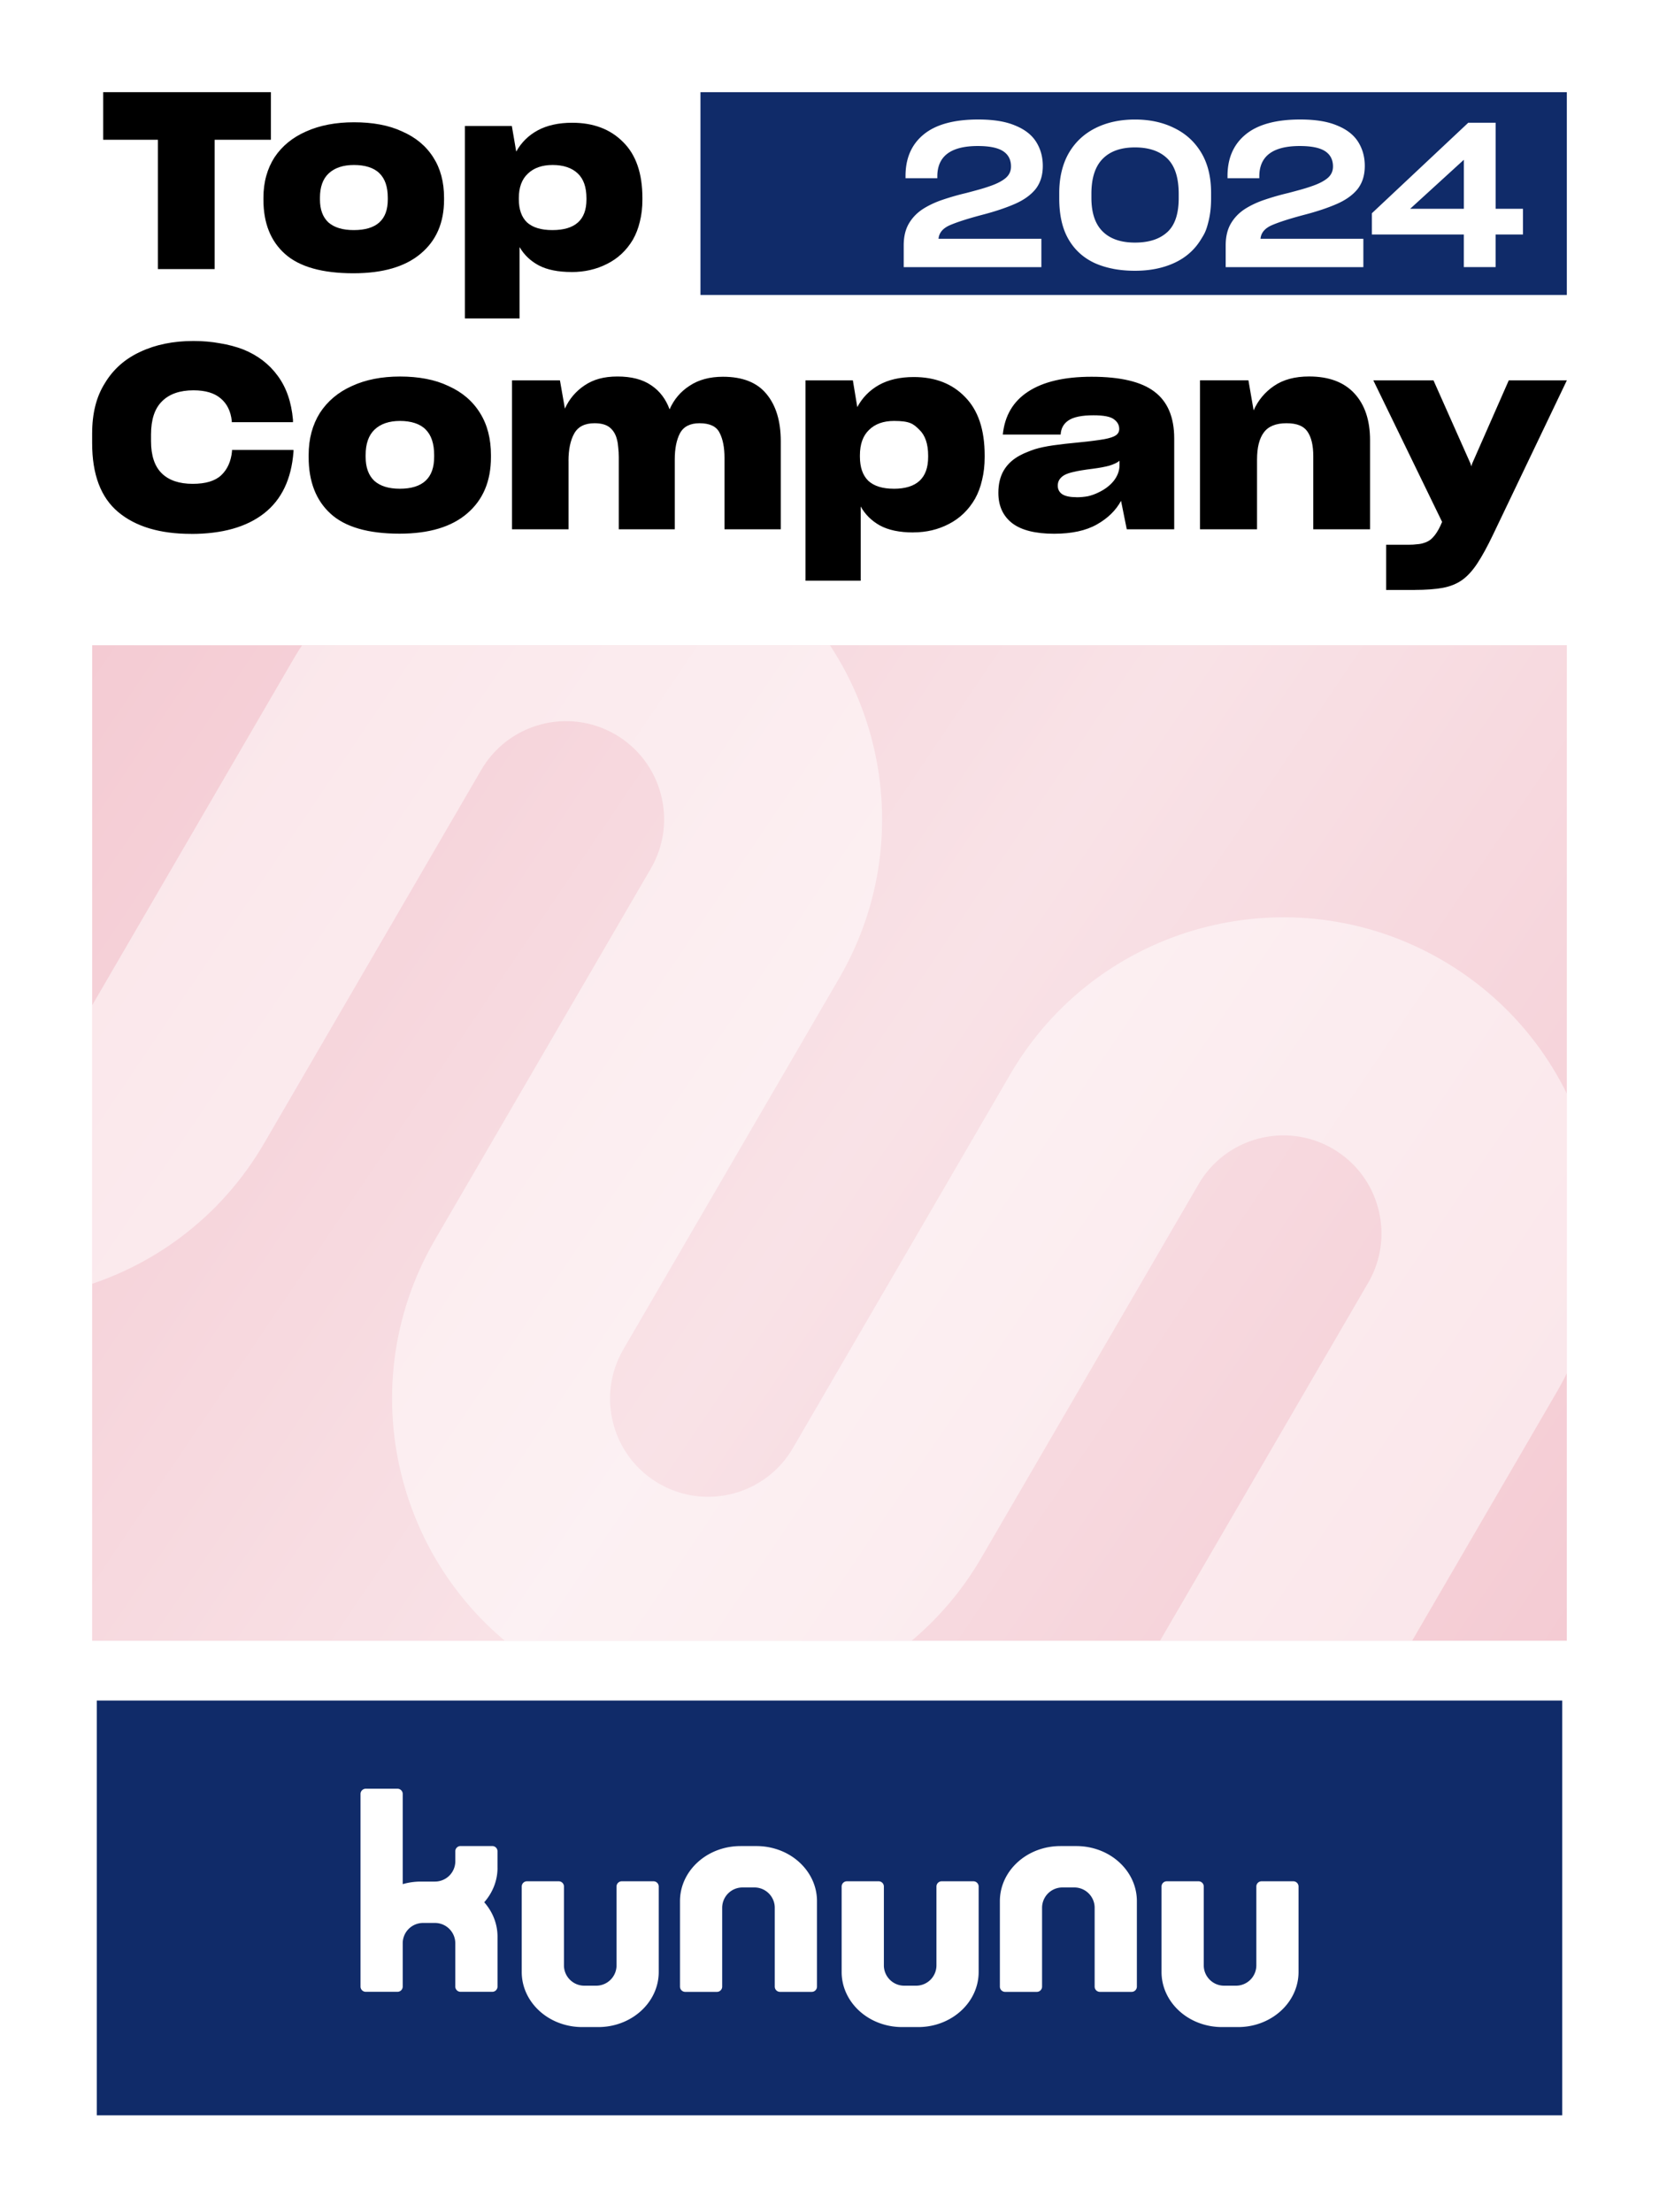
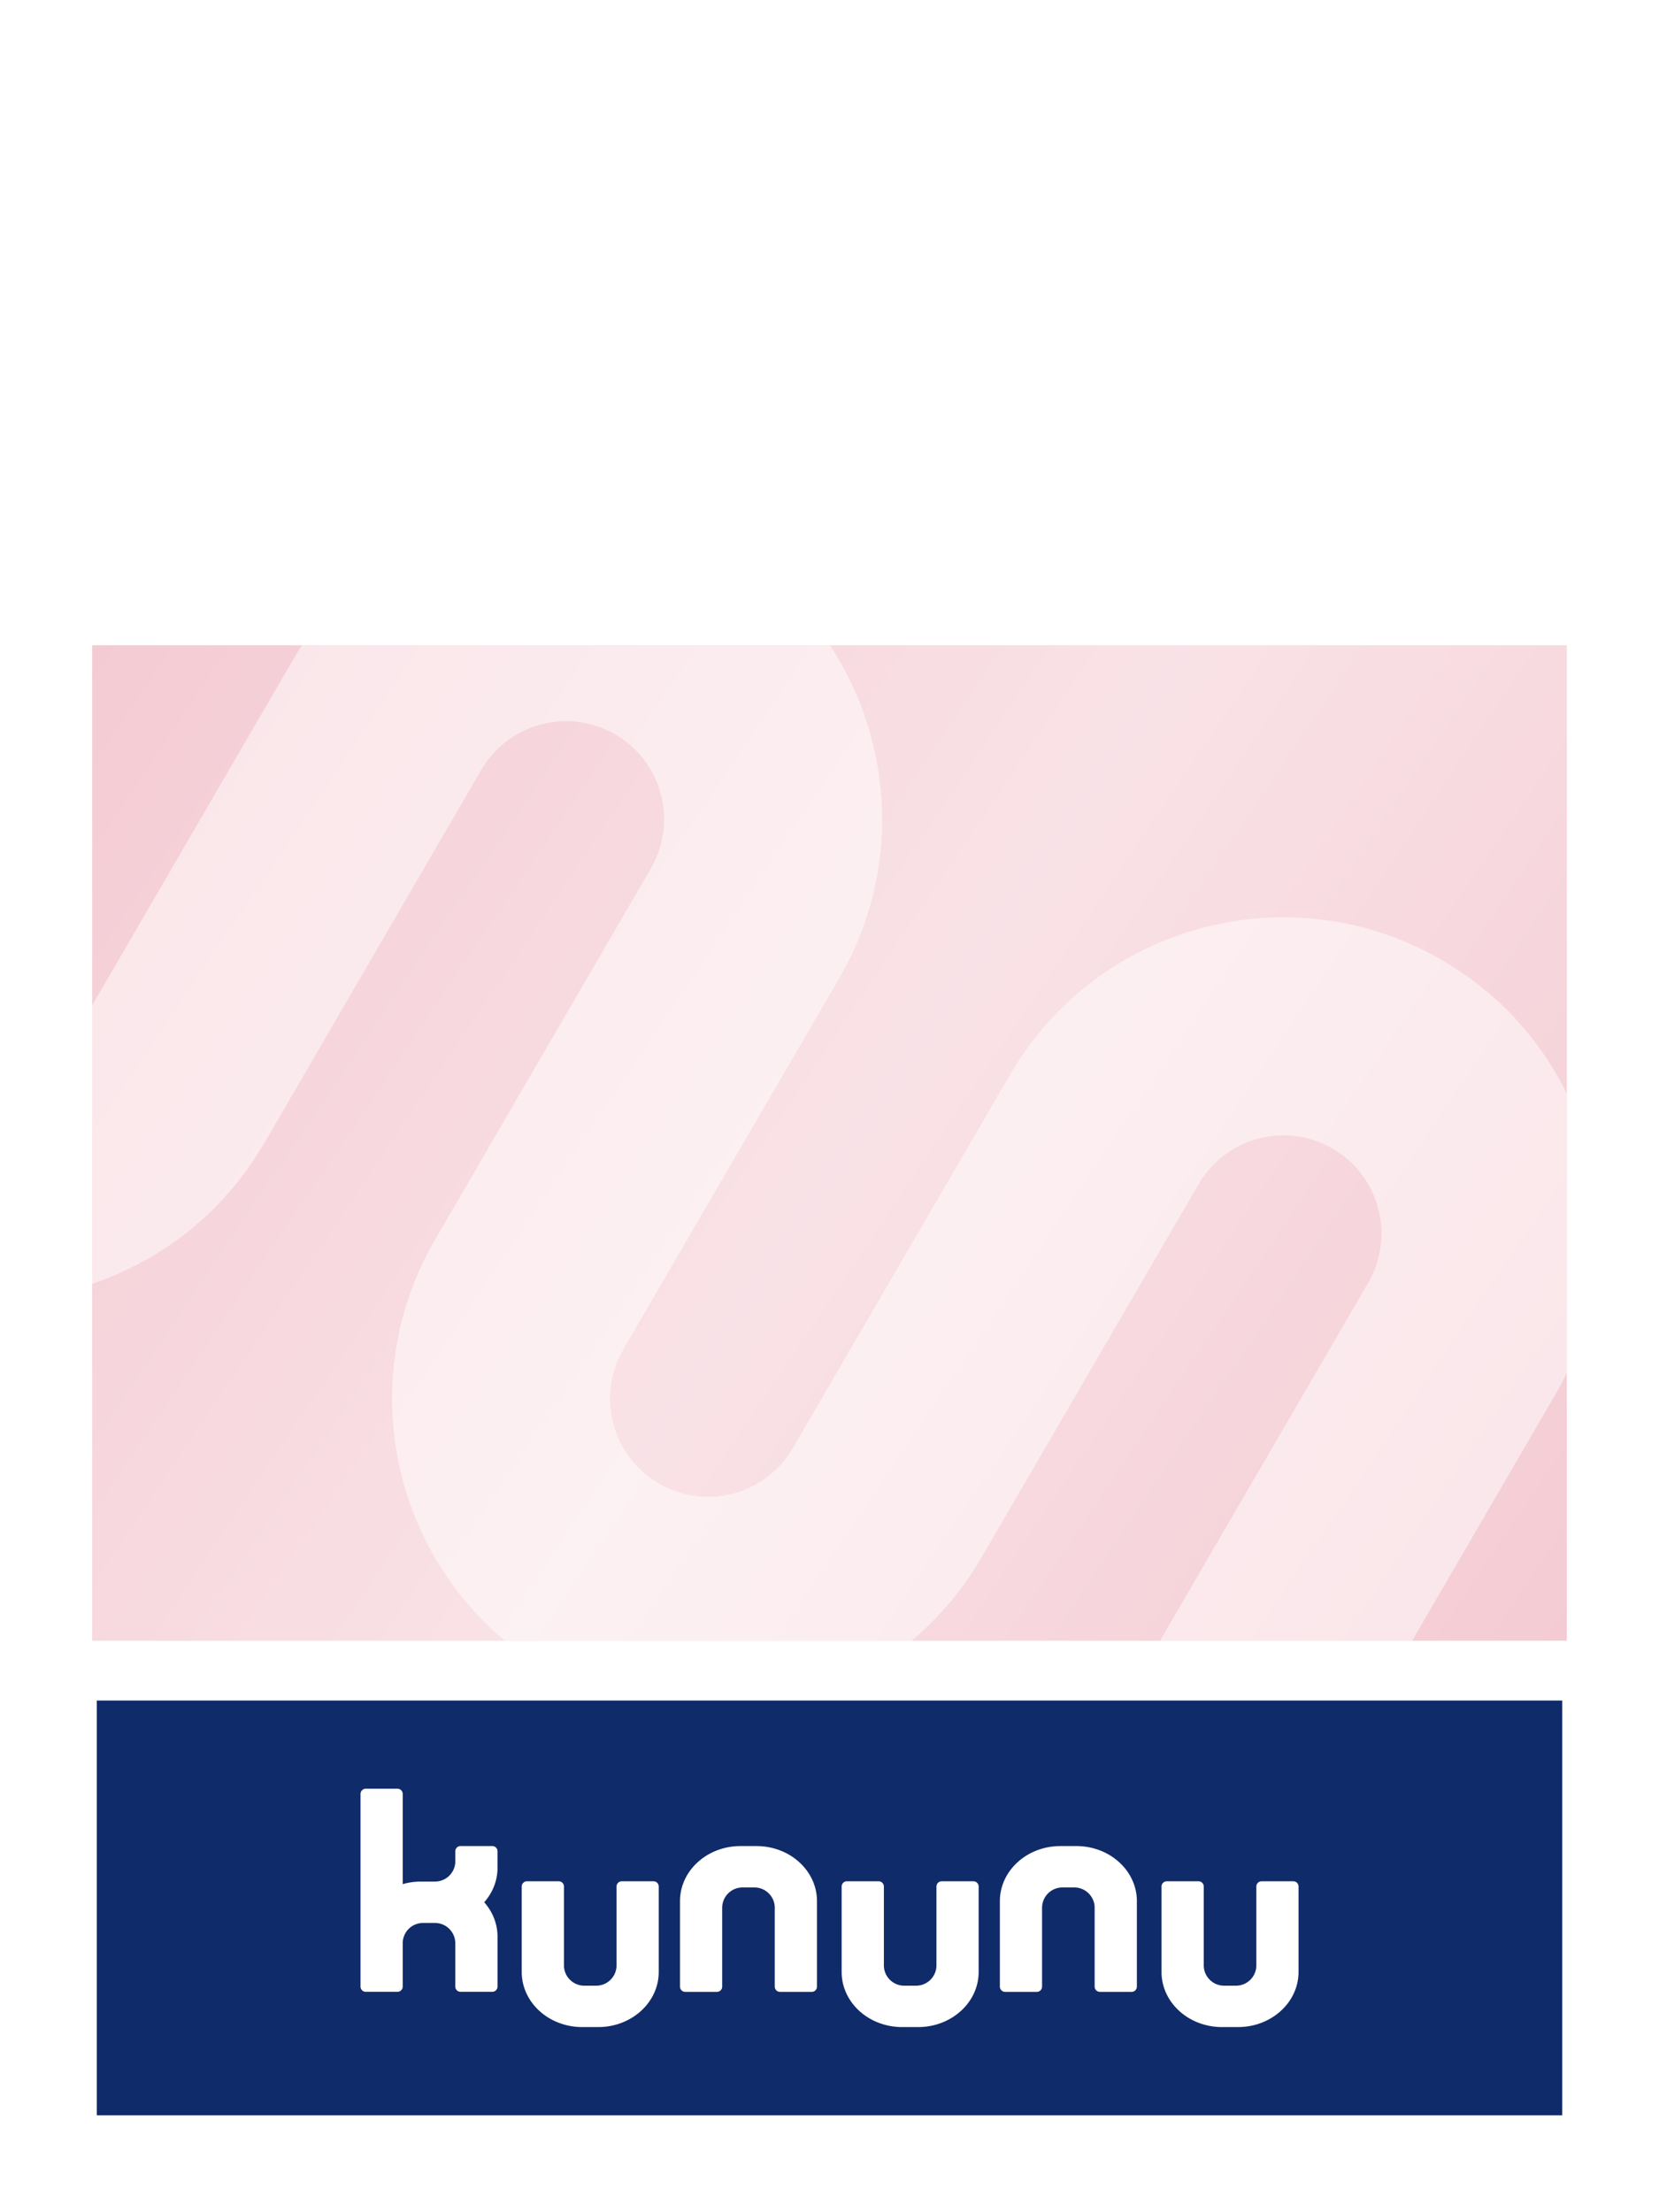
<svg xmlns="http://www.w3.org/2000/svg" id="ohne_Rahmen" viewBox="2.94 0 593.25 791">
  <defs>
    <linearGradient id="linear-gradient" x1="30.9" x2="558.23" y1="596.29" y2="240.34" gradientTransform="matrix(1 0 0 -1 5 827)" gradientUnits="userSpaceOnUse">
      <stop offset="0" stop-color="#fff" stop-opacity="0" />
      <stop offset=".51" stop-color="#fff" stop-opacity=".45" />
      <stop offset="1" stop-color="#fff" stop-opacity="0" />
    </linearGradient>
    <clipPath id="clippath">
      <path d="M456.21 746.09c-54.06-31.21-72.58-100.34-41.37-154.4l.06-.11 77.36-133.02c9.67-16.78 3.91-38.23-12.87-47.91-16.78-9.67-38.23-3.91-47.91 12.87l-.06.11-77.37 133.04c-31.23 54.05-100.36 72.55-154.41 41.32s-72.55-100.36-41.32-154.41l.06-.11 77.36-133.02c9.67-16.78 3.91-38.23-12.88-47.91-16.78-9.67-38.23-3.91-47.91 12.88l-.06.11-77.37 133.04c-31.26 54.03-100.4 72.5-154.43 41.24a113.04 113.04 0 0 1-52.57-68.55 112.31 112.31 0 0 1 11.27-85.78l60.9-105.49c10.54-18.26 33.7-25.25 52.3-15.33 19.55 10.42 26.43 34.87 15.44 53.89L-30.5 334.08c-9.49 16.43-4.52 37.63 11.58 47.66 16.92 10.55 39.07 4.91 48.96-12.21l.06-.11 77.37-133.04c31.23-54.05 100.36-72.55 154.41-41.32s72.55 100.36 41.32 154.41l-.06.11-77.36 133.02c-9.67 16.78-3.91 38.23 12.87 47.91 16.78 9.67 38.23 3.91 47.91-12.87l.06-.11 77.37-133.04c31.23-54.05 100.36-72.55 154.41-41.32s72.55 100.36 41.32 154.41l-.06.11-77.36 133.02c-9.67 16.78-3.91 38.23 12.88 47.91 16.78 9.67 38.23 3.91 47.91-12.88l60.89-105.47c10.54-18.26 33.7-25.25 52.3-15.33 19.55 10.42 26.43 34.87 15.44 53.89l-61.13 105.88c-31.21 54.06-100.34 72.58-154.4 41.37Z" style="fill:none" />
    </clipPath>
    <style>.cls-5{fill:#fff}.cls-7{fill:#102b69}</style>
  </defs>
-   <path d="M2.94 0h593.25v791H2.94z" class="cls-5" />
+   <path d="M2.94 0h593.25v791z" class="cls-5" />
  <path id="Balken_2" d="M37.55 608.04h524.04v148.31H37.55z" class="cls-7" />
  <path id="Logo" d="M236.63 672.67h-11.35c-1.03 0-1.87.84-1.87 1.87v28.19a7.27 7.27 0 0 1-7.27 7.27h-4.26c-3.95 0-7.17-3.16-7.27-7.08v-28.38c0-1.03-.84-1.87-1.87-1.87h-11.36c-1.03 0-1.87.84-1.87 1.87v30.81c.07 5.34 2.48 10.17 6.33 13.68 2.42 2.21 5.41 3.89 8.76 4.85 2.06.6 4.26.92 6.54.92h5.72c2.28 0 4.49-.32 6.55-.92 8.75-2.53 15.09-9.98 15.09-18.79v-30.55c0-1.03-.84-1.87-1.87-1.87m114.4 0h-11.35c-1.03 0-1.87.84-1.87 1.87v28.19a7.27 7.27 0 0 1-7.27 7.27h-4.26c-3.95 0-7.17-3.16-7.27-7.08v-28.38c0-1.03-.84-1.87-1.87-1.87h-11.36c-1.03 0-1.87.84-1.87 1.87v30.81c.07 5.34 2.48 10.17 6.33 13.68 2.42 2.21 5.41 3.89 8.76 4.85 2.06.6 4.26.92 6.54.92h5.72c2.28 0 4.49-.32 6.55-.92 8.75-2.53 15.09-9.98 15.09-18.79v-30.55c0-1.03-.84-1.87-1.87-1.87m114.39 0h-11.35c-1.03 0-1.87.84-1.87 1.87v28.19a7.27 7.27 0 0 1-7.27 7.27h-4.26c-3.95 0-7.17-3.16-7.27-7.08v-28.38c0-1.03-.84-1.87-1.87-1.87h-11.36c-1.03 0-1.87.84-1.87 1.87v30.81c.07 5.34 2.48 10.17 6.33 13.68 2.42 2.21 5.41 3.89 8.76 4.85 2.06.6 4.26.92 6.54.92h5.72c2.28 0 4.49-.32 6.55-.92 8.75-2.53 15.09-9.98 15.09-18.79v-30.55c0-1.03-.84-1.87-1.87-1.87m-170.33 6.86c-.07-5.34-2.48-10.17-6.33-13.68-2.42-2.21-5.41-3.89-8.76-4.85-2.06-.6-4.26-.92-6.54-.92h-5.72c-2.28 0-4.49.32-6.55.92-8.75 2.53-15.09 9.98-15.09 18.79v30.55c0 1.03.84 1.87 1.87 1.87h11.35c1.03 0 1.87-.84 1.87-1.87v-28.19a7.27 7.27 0 0 1 7.27-7.27h4.26c3.95 0 7.17 3.16 7.27 7.08v28.38c0 1.03.84 1.87 1.87 1.87h11.36c1.03 0 1.87-.84 1.87-1.87zm114.39 0c-.07-5.34-2.48-10.17-6.33-13.68-2.42-2.21-5.41-3.89-8.76-4.85-2.06-.6-4.26-.92-6.54-.92h-5.72c-2.28 0-4.49.32-6.55.92-8.75 2.53-15.09 9.98-15.09 18.79v30.55c0 1.03.84 1.87 1.87 1.87h11.35c1.03 0 1.87-.84 1.87-1.87v-28.19a7.27 7.27 0 0 1 7.27-7.27h4.26c3.95 0 7.17 3.16 7.27 7.08v28.38c0 1.03.84 1.87 1.87 1.87h11.36c1.03 0 1.87-.84 1.87-1.87zm-228.64-11.65v-6.04c-.05-.98-.86-1.77-1.85-1.77h-11.37c-1.03 0-1.86.83-1.86 1.86v3.57a7.27 7.27 0 0 1-7.27 7.27h-4.99c-2.28 0-4.49.32-6.55.92v-32.25c0-1.03-.84-1.87-1.87-1.87h-11.35c-1.03 0-1.87.84-1.87 1.87v68.88c0 1.03.84 1.87 1.87 1.87h11.35c1.03 0 1.87-.84 1.87-1.87v-15.48a7.27 7.27 0 0 1 7.27-7.27h4.26c4.01 0 7.27 3.26 7.27 7.27v15.48c0 .32.08.62.23.88.31.59.93.99 1.65.99h11.35c1.03 0 1.87-.84 1.87-1.87v-17.84c0-4.66-1.78-8.94-4.75-12.31 2.96-3.37 4.75-7.65 4.75-12.31Z" class="cls-5" />
  <path d="M35.9 230.71h527.33v355.95H35.9z" style="fill:#f4cbd3" />
  <g style="clip-path:url(#clippath)">
    <path d="M35.9 230.71h527.33v355.95H35.9z" style="opacity:.5;fill:#fff" />
  </g>
  <path d="M35.9 230.71h527.33v355.95H35.9z" style="fill:url(#linear-gradient)" />
-   <path id="Balken_1" d="M253.42 32.96h309.81v72.51H253.42z" class="cls-7" />
  <path id="_2024" d="M326.1 95.51v-7.75q0-4.56 1.77-7.68c1.18-2.07 2.81-3.81 4.89-5.21 2.07-1.35 4.45-2.49 7.13-3.4a91 91 0 0 1 8.58-2.46q2.46-.645 4.56-1.23c1.4-.39 2.7-.8 3.91-1.23 2.41-.82 4.27-1.77 5.58-2.86 1.3-1.09 1.95-2.47 1.95-4.16 0-2.41-.94-4.24-2.82-5.47s-4.9-1.85-9.05-1.85c-4.83 0-8.45.91-10.86 2.72s-3.62 4.53-3.62 8.15v.65h-11.37v-.8c0-6.37 2.17-11.33 6.52-14.88 4.34-3.55 10.84-5.32 19.48-5.32 2.75 0 5.23.18 7.42.54 2.2.36 4.14.91 5.83 1.63 3.43 1.4 5.93 3.36 7.49 5.87 1.57 2.51 2.35 5.36 2.35 8.54 0 1.69-.22 3.22-.65 4.6a11.8 11.8 0 0 1-1.95 3.73c-1.74 2.13-4.21 3.89-7.42 5.29s-7.04 2.68-11.48 3.84c-5.12 1.35-8.98 2.58-11.59 3.69q-3.915 1.665-4.2 4.92h36.78v10.14h-49.24Zm74.95.61c-2.41-.46-4.64-1.15-6.66-2.06-4.05-1.88-7.18-4.73-9.38-8.54s-3.29-8.66-3.29-14.55v-1.95c0-2.8.29-5.39.87-7.78s1.42-4.55 2.53-6.48c2.27-3.91 5.44-6.89 9.52-8.94s8.8-3.08 14.16-3.08c2.65 0 5.15.25 7.49.76s4.53 1.27 6.55 2.28c4.1 1.98 7.33 4.92 9.67 8.83s3.51 8.69 3.51 14.34v2.1q0 4.275-.87 7.89c-.87 3.615-1.45 4.56-2.61 6.44-2.27 3.81-5.46 6.67-9.56 8.58s-8.83 2.86-14.19 2.86c-2.75 0-5.33-.23-7.75-.69Zm19.3-13.11c2.73-2.49 4.09-6.55 4.09-12.2v-1.45c0-5.79-1.35-10.02-4.06-12.67-2.7-2.65-6.56-3.98-11.59-3.98s-8.87 1.36-11.55 4.09-4.02 6.89-4.02 12.49v1.45c0 5.36 1.34 9.37 4.02 12.02 2.68 2.66 6.53 3.98 11.55 3.98s8.82-1.24 11.55-3.73Zm20.89 12.5v-7.75q0-4.56 1.77-7.68c1.18-2.07 2.81-3.81 4.89-5.21 2.07-1.35 4.45-2.49 7.13-3.4a91 91 0 0 1 8.58-2.46q2.46-.645 4.56-1.23c1.4-.39 2.7-.8 3.91-1.23 2.41-.82 4.27-1.77 5.58-2.86 1.3-1.09 1.95-2.47 1.95-4.16 0-2.41-.94-4.24-2.82-5.47s-4.9-1.85-9.05-1.85c-4.83 0-8.45.91-10.86 2.72s-3.62 4.53-3.62 8.15v.65h-11.37v-.8c0-6.37 2.17-11.33 6.52-14.88 4.34-3.55 10.84-5.32 19.48-5.32 2.75 0 5.23.18 7.42.54 2.2.36 4.14.91 5.83 1.63 3.43 1.4 5.93 3.36 7.49 5.87 1.57 2.51 2.35 5.36 2.35 8.54 0 1.69-.22 3.22-.65 4.6a11.8 11.8 0 0 1-1.95 3.73c-1.74 2.13-4.21 3.89-7.42 5.29s-7.04 2.68-11.48 3.84c-5.12 1.35-8.98 2.58-11.59 3.69q-3.915 1.665-4.2 4.92h36.78v10.14h-49.24Zm106.3-11.66h-9.78v11.66h-11.37V83.85h-32.87v-7.6l34.47-32.37h9.78v30.77h9.78v9.2Zm-21.14-9.2V57.13l-19.19 17.52z" class="cls-5" />
-   <path id="Top_Company" d="M99.81 49.98V32.95H39.84v17.03H59.4v46.23h20.3V49.98zm29.53 47.73c10.46 0 18.45-2.32 23.99-6.97q8.4-6.975 8.4-19.32v-.71c0-5.65-1.29-10.47-3.87-14.47-2.58-4.06-6.3-7.15-11.16-9.26-2.4-1.12-5.04-1.94-7.94-2.47-2.83-.53-5.9-.79-9.23-.79-6.52 0-12.21 1.09-17.07 3.26-4.86 2.12-8.64 5.2-11.35 9.26-1.29 2-2.28 4.21-2.95 6.62-.68 2.41-1.02 5.03-1.02 7.85v.71c0 8.35 2.58 14.82 7.75 19.41s13.32 6.88 24.45 6.88m.09-15.44c-3.94 0-6.95-.91-9.04-2.73-2.03-1.88-3.04-4.62-3.04-8.2v-.62c0-3.88 1.05-6.79 3.14-8.73 2.15-2 5.17-3 9.04-3s7.07.97 9.04 2.91c2.03 1.94 3.04 4.88 3.04 8.82v.62c0 3.65-1.01 6.38-3.04 8.2s-5.07 2.73-9.13 2.73Zm71.03 0c-4 0-7.01-.91-9.04-2.73-1.97-1.88-2.95-4.65-2.95-8.29v-.44c0-3.82 1.08-6.73 3.23-8.73 2.15-2.06 5.11-3.09 8.86-3.09s6.86 1 8.95 3c2.09 1.94 3.14 4.91 3.14 8.91v.44c0 3.65-1.01 6.38-3.04 8.2s-5.07 2.73-9.13 2.73Zm6.92 15c4.61 0 8.83-.97 12.64-2.91 3.88-1.94 6.95-4.82 9.23-8.65 1.11-1.94 1.94-4.09 2.49-6.44.62-2.41.92-5.03.92-7.85v-.62c0-8.82-2.31-15.5-6.92-20.03-4.55-4.59-10.61-6.88-18.18-6.88q-7.29 0-12.36 2.73c-3.32 1.82-5.87 4.35-7.66 7.59l-1.57-9.17h-16.79v68.81h19.56v-25.5c1.6 2.76 3.88 4.94 6.83 6.53 3.01 1.59 6.95 2.38 11.81 2.38ZM71.29 190.91c11.11 0 19.81-2.45 26.08-7.35s9.78-12.24 10.52-22.04v-.64H85.91v.46c-.37 3.67-1.68 6.55-3.91 8.63-2.17 2.02-5.56 3.03-10.15 3.03-4.84 0-8.54-1.26-11.08-3.77-2.55-2.51-3.82-6.34-3.82-11.48v-2.39c0-5.33 1.3-9.28 3.91-11.85 2.61-2.63 6.36-3.95 11.27-3.95q6.42 0 9.78 2.94c2.24 1.9 3.54 4.56 3.91 7.99v.46h21.89v-.83c-.56-6.37-2.39-11.63-5.5-15.8-3.04-4.16-7.14-7.29-12.29-9.37-2.55-.98-5.31-1.71-8.29-2.2-2.98-.55-6.15-.83-9.5-.83-7.2 0-13.54 1.29-19 3.86-5.46 2.51-9.69 6.24-12.67 11.2-1.55 2.45-2.7 5.17-3.45 8.17s-1.12 6.28-1.12 9.83v3.49c0 11.2 3.1 19.41 9.31 24.61s14.9 7.81 26.08 7.81Zm74.51-.09c10.56 0 18.63-2.42 24.22-7.25 5.65-4.84 8.48-11.54 8.48-20.11v-.73c0-5.88-1.3-10.9-3.91-15.06-2.61-4.22-6.36-7.44-11.27-9.64-2.42-1.16-5.09-2.02-8.01-2.57-2.86-.55-5.96-.83-9.31-.83-6.58 0-12.33 1.13-17.23 3.4-4.91 2.2-8.72 5.42-11.46 9.64-1.3 2.08-2.3 4.38-2.98 6.89s-1.02 5.23-1.02 8.17v.73c0 8.69 2.61 15.43 7.82 20.2 5.22 4.78 13.44 7.16 24.68 7.16Zm.09-16.07c-3.97 0-7.02-.95-9.13-2.85-2.05-1.96-3.07-4.81-3.07-8.54v-.64c0-4.04 1.06-7.07 3.17-9.09 2.17-2.08 5.22-3.12 9.13-3.12s7.14 1.01 9.13 3.03c2.05 2.02 3.07 5.08 3.07 9.18v.64c0 3.8-1.02 6.64-3.07 8.54s-5.12 2.85-9.22 2.85Zm60.34-9.92c0-4.1.68-7.38 2.05-9.83s3.79-3.67 7.26-3.67c2.42 0 4.25.52 5.5 1.56 1.24 1.04 2.08 2.45 2.51 4.22.25.92.4 1.9.47 2.94.12 1.04.19 2.14.19 3.31v25.9h20.02v-24.98c0-3.86.62-6.98 1.86-9.37 1.3-2.39 3.63-3.58 6.99-3.58 3.66 0 6.05 1.13 7.17 3.4q1.77 3.39 1.77 9v25.53h20.12v-31.5c0-7.16-1.71-12.8-5.12-16.9-3.35-4.1-8.54-6.15-15.55-6.15-4.72 0-8.69 1.07-11.92 3.21-3.23 2.08-5.62 4.9-7.17 8.45-1.37-3.73-3.57-6.61-6.61-8.63-3.04-2.08-7.05-3.12-12.01-3.12s-8.66 1.07-11.83 3.21c-3.1 2.08-5.43 4.84-6.99 8.27l-1.77-10.1h-17.14v53.26h20.21v-24.43Zm116.32 9.92c-4.04 0-7.08-.95-9.13-2.85-1.99-1.96-2.98-4.84-2.98-8.63v-.46c0-3.98 1.09-7.01 3.26-9.09q3.255-3.21 8.94-3.21c5.685 0 6.92 1.04 9.03 3.12 2.11 2.02 3.17 5.11 3.17 9.28v.46c0 3.8-1.02 6.64-3.07 8.54s-5.12 2.85-9.22 2.85Zm6.99 15.61c4.66 0 8.91-1.01 12.76-3.03 3.91-2.02 7.02-5.02 9.31-9 1.12-2.02 1.96-4.25 2.51-6.7.62-2.51.93-5.24.93-8.17v-.64q0-13.77-6.99-20.85c-4.59-4.78-10.71-7.16-18.35-7.16q-7.365 0-12.48 2.85c-3.35 1.9-5.93 4.53-7.73 7.9l-1.58-9.55h-16.95v71.63h19.75V181.1c1.61 2.88 3.91 5.14 6.89 6.8 3.04 1.65 7.02 2.48 11.92 2.48Zm58.36-12.58c-2.24 0-3.91-.34-5.03-1.01-1.12-.73-1.68-1.78-1.68-3.12 0-.8.19-1.5.56-2.11q.645-1.005 1.77-1.65c.87-.49 2.05-.89 3.54-1.19 1.49-.37 3.73-.73 6.71-1.1 2.36-.31 4.32-.67 5.87-1.1 1.61-.49 2.83-1.07 3.63-1.74v1.56c0 1.96-.68 3.83-2.05 5.6-1.37 1.71-3.23 3.12-5.59 4.22q-1.68.825-3.63 1.29c-1.3.24-2.67.37-4.1.37Zm17.98 11.48h16.95v-32.51q0-11.385-7.08-16.71c-4.66-3.55-12.14-5.33-22.45-5.33-9.75 0-17.32 1.78-22.73 5.33-5.34 3.49-8.35 8.6-9.03 15.34h20.68c.12-2.2 1.06-3.89 2.79-5.05 1.8-1.22 4.78-1.84 8.94-1.84q5.4 0 7.26 1.38c1.3.92 1.96 2.08 1.96 3.49 0 .98-.4 1.74-1.21 2.3-.81.55-2.2 1.01-4.19 1.38-1.06.18-2.3.37-3.73.55-1.37.18-2.98.37-4.84.55-3.91.37-7.14.73-9.69 1.1s-4.72.83-6.52 1.38c-.93.31-1.83.64-2.7 1.01-.81.31-1.61.67-2.42 1.1-2.61 1.35-4.6 3.15-5.96 5.42-1.3 2.2-1.96 4.87-1.96 7.99v.09c0 4.65 1.65 8.27 4.94 10.84 3.29 2.51 8.29 3.77 15 3.77 6.27 0 11.36-1.1 15.27-3.31 3.91-2.2 6.8-5.02 8.66-8.45l2.05 10.19Zm46.57-24.89c0-4.35.81-7.59 2.42-9.73 1.61-2.2 4.31-3.31 8.1-3.31s6.18 1.01 7.54 3.03c1.37 2.02 2.05 4.93 2.05 8.72v26.17h20.3v-31.87c0-7.1-1.86-12.67-5.59-16.71s-9.13-6.06-16.21-6.06c-5.09 0-9.28 1.13-12.57 3.4-3.23 2.2-5.65 5.11-7.26 8.72l-1.86-10.74h-17.32v53.26h20.4v-24.89Zm56.39 46.56c3.97 0 7.3-.25 9.97-.73 2.67-.49 4.97-1.41 6.89-2.75 1.93-1.35 3.76-3.34 5.5-5.97s3.63-6.09 5.68-10.38l26.36-55.1h-20.77l-13.13 29.85-.28.92-.28-1.01-13.23-29.75h-21.51l24.59 50.6-.65 1.47c-.81 1.71-1.68 3.06-2.61 4.04-.87.98-1.96 1.65-3.26 2.02-.68.24-1.49.4-2.42.46-.87.12-1.86.18-2.98.18h-8.1v16.16h10.25Z" />
</svg>